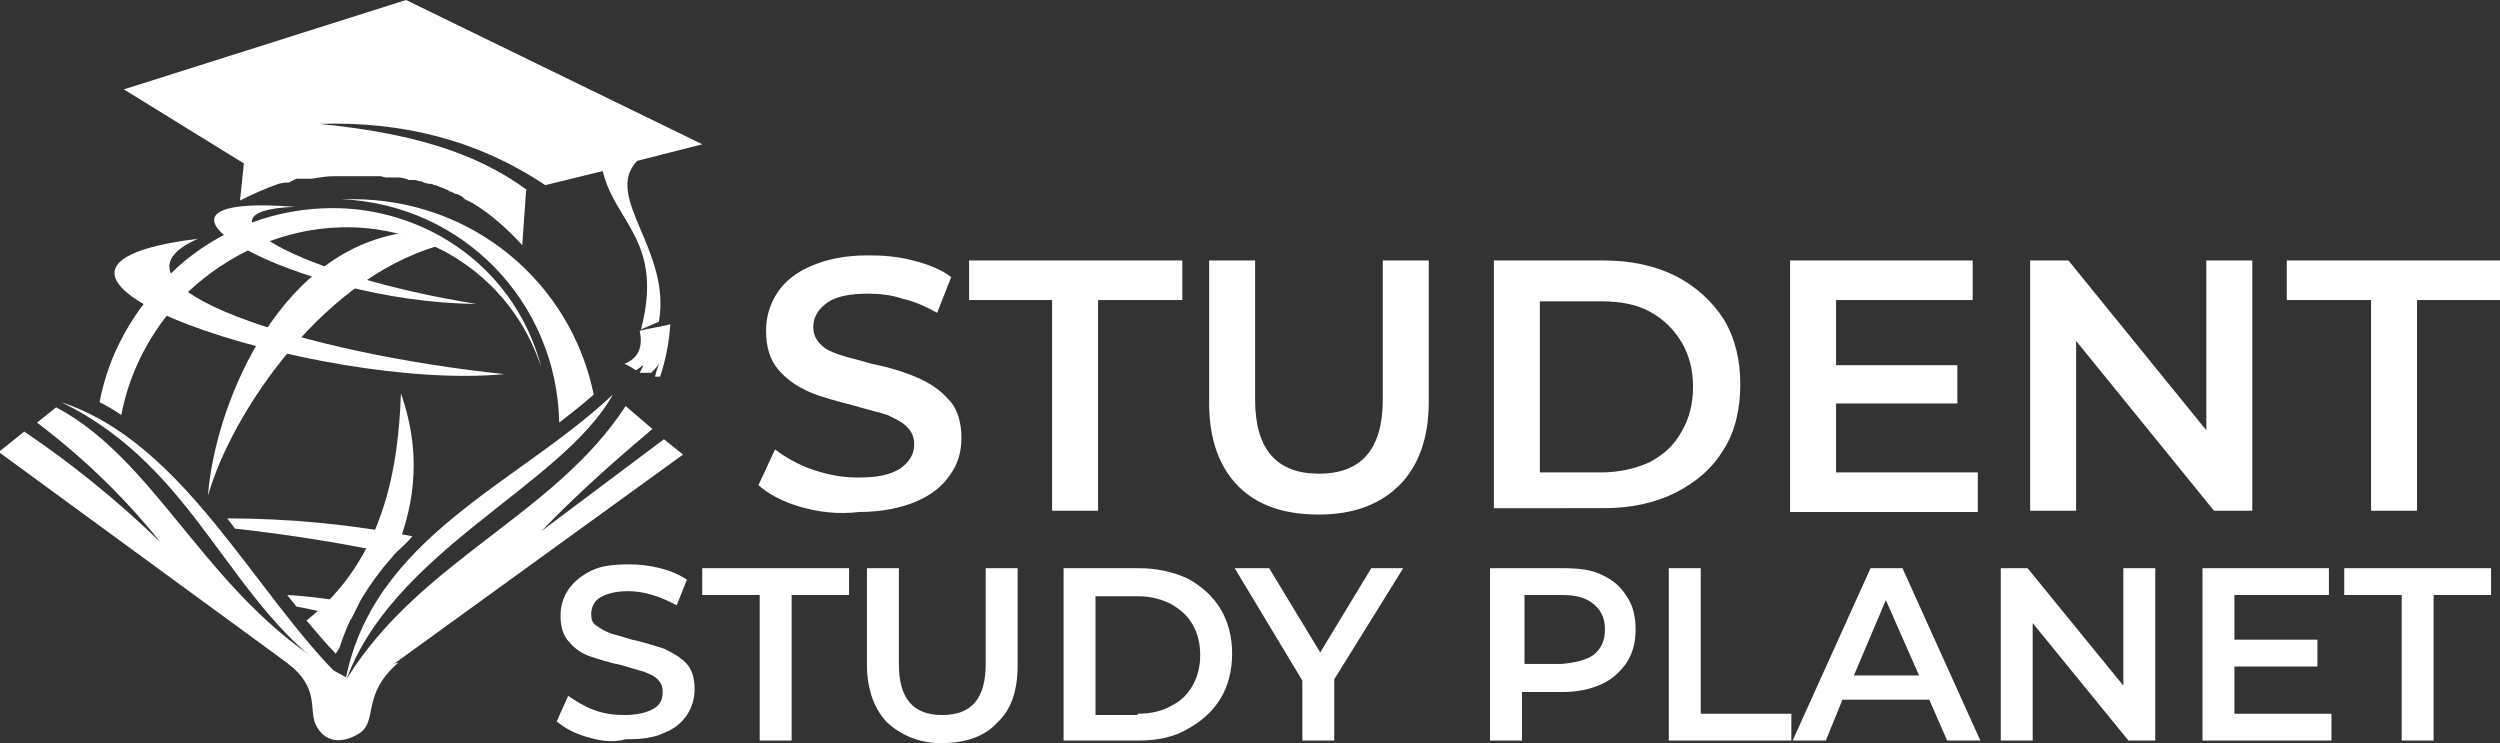
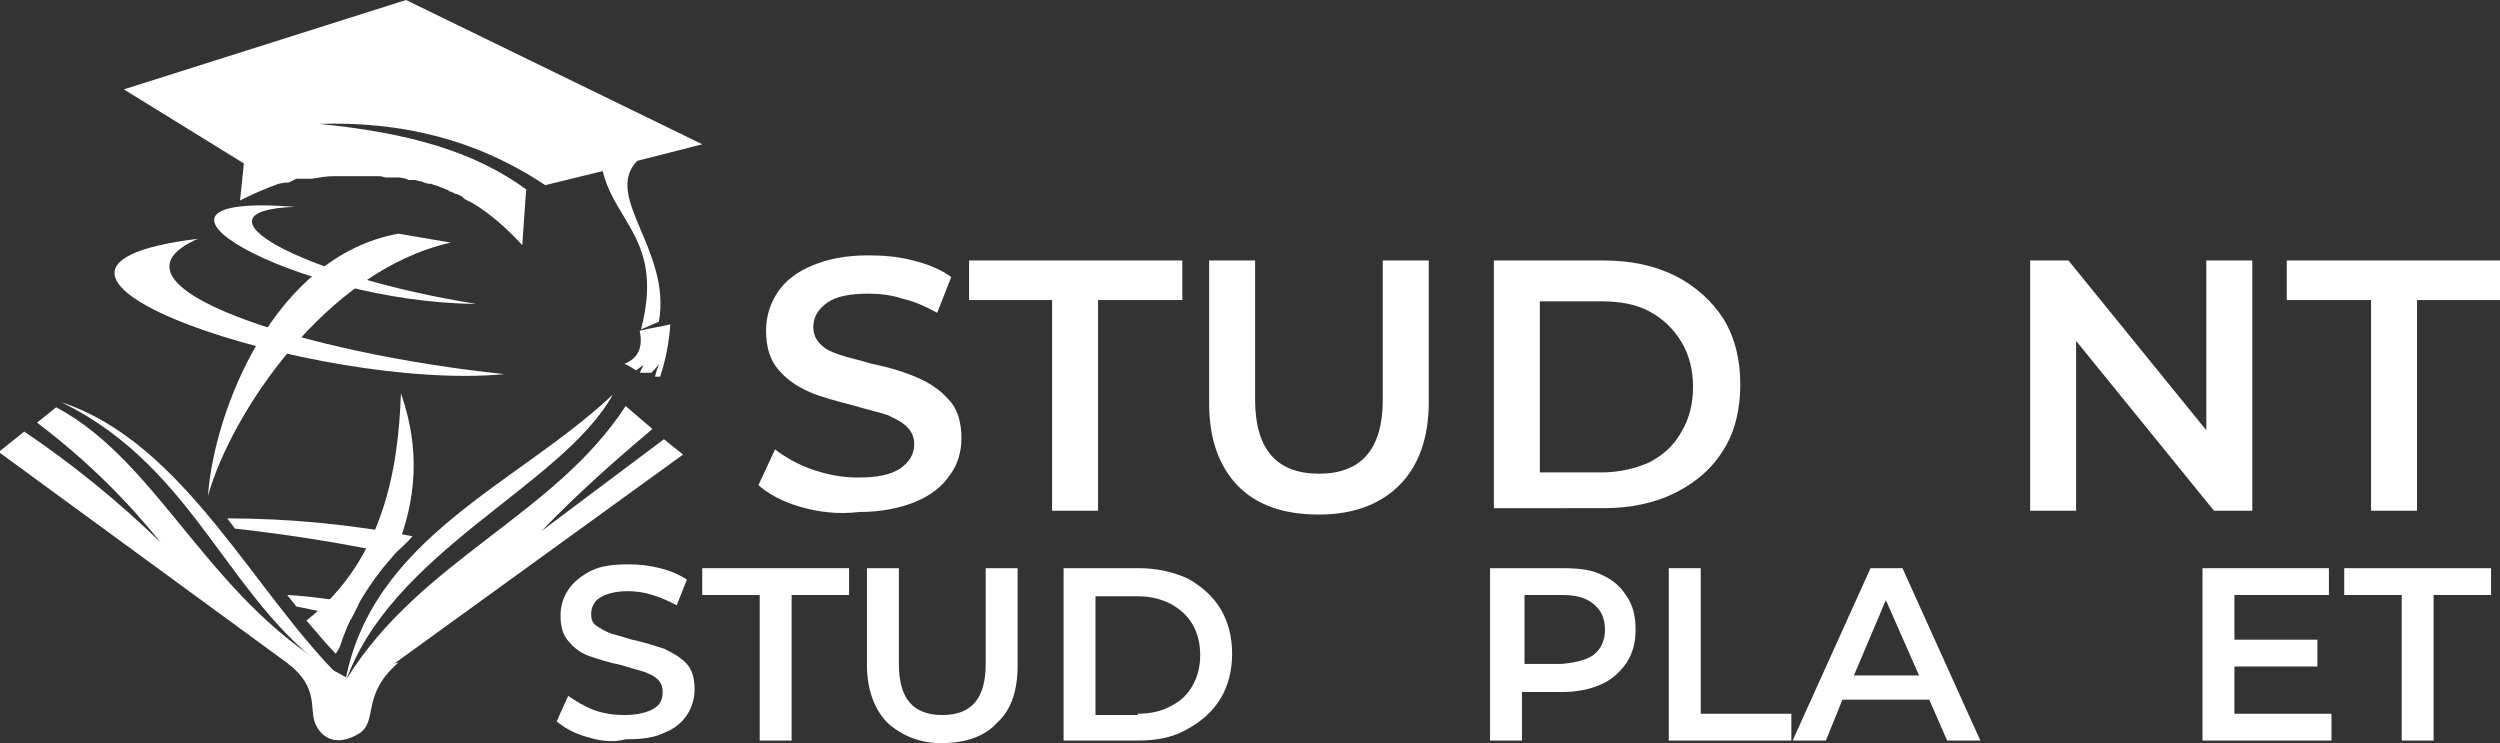
<svg xmlns="http://www.w3.org/2000/svg" version="1.1" id="Layer_1" x="0px" y="0px" width="195.8px" height="58.2px" viewBox="0 0 195.8 58.2" style="enable-background:new 0 0 195.8 58.2;" xml:space="preserve">
  <rect x="0" y="0" width="195.8" height="58.2" fill="#333333" stroke="none" />
  <style type="text/css">
	.st0{fill:#FFFFFF;}
	.st1{fill-rule:evenodd;clip-rule:evenodd;fill:#FFFFFF;}
</style>
  <g>
    <path class="st0" d="M62.7,39.7c-1.4-0.4-2.5-1-3.3-1.7l1.3-2.8c0.8,0.6,1.8,1.2,3,1.6c1.2,0.4,2.3,0.6,3.5,0.6   c1.5,0,2.5-0.2,3.3-0.7c0.7-0.5,1.1-1.1,1.1-1.9c0-0.6-0.2-1-0.6-1.4c-0.4-0.4-0.9-0.6-1.5-0.9c-0.6-0.2-1.5-0.4-2.5-0.7   c-1.5-0.4-2.7-0.7-3.6-1.1c-0.9-0.4-1.7-0.9-2.4-1.7c-0.7-0.8-1-1.8-1-3.1c0-1.1,0.3-2.1,0.9-3c0.6-0.9,1.5-1.6,2.7-2.1   c1.2-0.5,2.6-0.8,4.4-0.8c1.2,0,2.4,0.1,3.5,0.4c1.2,0.3,2.2,0.7,3,1.3l-1.1,2.8c-0.9-0.5-1.8-0.9-2.7-1.1   c-0.9-0.3-1.8-0.4-2.7-0.4c-1.4,0-2.5,0.2-3.2,0.7c-0.7,0.5-1.1,1.1-1.1,1.9c0,0.6,0.2,1,0.6,1.4c0.4,0.4,0.9,0.6,1.5,0.8   c0.6,0.2,1.5,0.4,2.5,0.7c1.5,0.3,2.7,0.7,3.6,1.1c0.9,0.4,1.7,0.9,2.4,1.7c0.7,0.7,1,1.8,1,3c0,1.1-0.3,2.1-0.9,2.9   c-0.6,0.9-1.5,1.6-2.7,2.1c-1.2,0.5-2.7,0.8-4.4,0.8C65.6,40.3,64.1,40.1,62.7,39.7z" />
    <path class="st0" d="M82.4,23.5h-6.5v-3.1h16.7v3.1H86v16.5h-3.6V23.5z" />
    <path class="st0" d="M97,38.1c-1.5-1.5-2.3-3.7-2.3-6.5V20.4h3.6v10.9c0,3.9,1.7,5.8,5,5.8c3.3,0,5-1.9,5-5.8V20.4h3.6v11.1   c0,2.8-0.8,5-2.3,6.5c-1.5,1.5-3.6,2.3-6.3,2.3S98.5,39.6,97,38.1z" />
    <path class="st0" d="M117,20.4h8.6c2.1,0,4,0.4,5.6,1.2c1.6,0.8,2.9,2,3.8,3.4c0.9,1.5,1.3,3.2,1.3,5.1c0,1.9-0.4,3.7-1.3,5.1   c-0.9,1.5-2.2,2.6-3.8,3.4c-1.6,0.8-3.5,1.2-5.6,1.2H117V20.4z M125.4,37c1.4,0,2.7-0.3,3.8-0.8c1.1-0.6,1.9-1.3,2.5-2.4   c0.6-1,0.9-2.2,0.9-3.5s-0.3-2.5-0.9-3.5c-0.6-1-1.4-1.8-2.5-2.4c-1.1-0.6-2.4-0.8-3.8-0.8h-4.8V37H125.4z" />
-     <path class="st0" d="M154.9,37v3.1h-14.7V20.4h14.3v3.1h-10.7v5.1h9.5v3h-9.5V37H154.9z" />
    <path class="st0" d="M176.4,20.4v19.6h-3l-10.8-13.3v13.3H159V20.4h3l10.8,13.3V20.4H176.4z" />
    <path class="st0" d="M185.6,23.5h-6.5v-3.1h16.7v3.1h-6.5v16.5h-3.6V23.5z" />
    <path class="st0" d="M45.9,57.7c-1-0.3-1.7-0.7-2.3-1.2l0.9-2c0.6,0.4,1.2,0.8,2,1.1c0.8,0.3,1.6,0.4,2.4,0.4c1,0,1.8-0.2,2.3-0.5   c0.5-0.3,0.7-0.7,0.7-1.3c0-0.4-0.1-0.7-0.4-1c-0.3-0.3-0.6-0.4-1.1-0.6c-0.4-0.1-1-0.3-1.7-0.5c-1-0.2-1.9-0.5-2.5-0.7   c-0.6-0.2-1.2-0.6-1.6-1.1c-0.5-0.5-0.7-1.2-0.7-2.1c0-0.7,0.2-1.4,0.6-2c0.4-0.6,1-1.1,1.8-1.5c0.8-0.4,1.8-0.5,3-0.5   c0.8,0,1.6,0.1,2.4,0.3c0.8,0.2,1.5,0.5,2.1,0.9l-0.8,2c-0.6-0.3-1.2-0.6-1.9-0.8c-0.6-0.2-1.3-0.3-1.9-0.3c-1,0-1.7,0.2-2.2,0.5   c-0.5,0.3-0.7,0.8-0.7,1.3c0,0.4,0.1,0.7,0.4,0.9c0.3,0.2,0.6,0.4,1.1,0.6c0.4,0.1,1,0.3,1.7,0.5c1,0.2,1.8,0.5,2.5,0.7   c0.6,0.3,1.2,0.6,1.7,1.1c0.5,0.5,0.7,1.2,0.7,2.1c0,0.7-0.2,1.4-0.6,2c-0.4,0.6-1,1.1-1.8,1.4c-0.8,0.4-1.8,0.5-3,0.5   C47.9,58.2,46.9,58,45.9,57.7z" />
    <path class="st0" d="M59.4,46.6H55v-2.1h11.5v2.1H62V58h-2.5V46.6z" />
    <path class="st0" d="M69.5,56.6c-1-1-1.6-2.6-1.6-4.5v-7.6h2.5V52c0,2.7,1.1,4,3.4,4c2.3,0,3.4-1.3,3.4-4v-7.5h2.5v7.6   c0,2-0.5,3.5-1.6,4.5c-1,1.1-2.5,1.6-4.4,1.6C72,58.2,70.6,57.6,69.5,56.6z" />
    <path class="st0" d="M83.3,44.5h5.9c1.4,0,2.7,0.3,3.8,0.8c1.1,0.6,2,1.4,2.6,2.4c0.6,1,0.9,2.2,0.9,3.5s-0.3,2.5-0.9,3.5   c-0.6,1-1.5,1.8-2.6,2.4C92,57.7,90.7,58,89.2,58h-5.9V44.5z M89.1,55.9c1,0,1.9-0.2,2.6-0.6c0.8-0.4,1.3-0.9,1.7-1.6   c0.4-0.7,0.6-1.5,0.6-2.4c0-0.9-0.2-1.7-0.6-2.4c-0.4-0.7-1-1.2-1.7-1.6c-0.8-0.4-1.6-0.6-2.6-0.6h-3.3v9.3H89.1z" />
-     <path class="st0" d="M104.5,53.2V58H102v-4.7l-5.3-8.8h2.7l4,6.6l4-6.6h2.5L104.5,53.2z" />
    <path class="st0" d="M125.4,45c0.9,0.4,1.5,0.9,2,1.7c0.5,0.7,0.7,1.6,0.7,2.6c0,1-0.2,1.8-0.7,2.6c-0.5,0.7-1.1,1.3-2,1.7   c-0.9,0.4-1.9,0.6-3.1,0.6h-3.1V58h-2.5V44.5h5.6C123.6,44.5,124.6,44.6,125.4,45z M124.8,51.3c0.6-0.5,0.9-1.1,0.9-2   c0-0.9-0.3-1.5-0.9-2c-0.6-0.5-1.4-0.7-2.5-0.7h-2.9v5.4h2.9C123.4,51.9,124.2,51.7,124.8,51.3z" />
    <path class="st0" d="M130.7,44.5h2.5v11.4h7.1V58h-9.6V44.5z" />
    <path class="st0" d="M151.1,54.8h-6.8L143,58h-2.6l6.1-13.5h2.5l6.1,13.5h-2.6L151.1,54.8z M150.3,52.9l-2.6-5.9l-2.5,5.9H150.3z" />
-     <path class="st0" d="M168.8,44.5V58h-2.1l-7.5-9.2V58h-2.5V44.5h2.1l7.5,9.2v-9.2H168.8z" />
-     <path class="st0" d="M182.6,55.9V58h-10.1V44.5h9.9v2.1H175v3.5h6.5v2.1H175v3.7H182.6z" />
+     <path class="st0" d="M182.6,55.9V58h-10.1V44.5h9.9v2.1H175v3.5h6.5v2.1H175v3.7z" />
    <path class="st0" d="M188.1,46.6h-4.5v-2.1h11.5v2.1h-4.5V58h-2.5V46.6z" />
  </g>
  <g>
    <g>
      <g>
-         <path class="st1" d="M27.6,15.6c-0.3,0-0.6,0-0.9,0c9.5,0.4,16.9,8,17.1,17.5c0.9-0.7,1.8-1.4,2.7-2.2     C44.7,22.1,37,15.6,27.6,15.6z" />
-         <path class="st1" d="M26.1,16.3c2.8,0,5.7,0.7,8.4,2.2c4.4,2.5,6.9,6.4,7.9,10.3c-1.1-3.4-3.4-6.7-7.2-8.9     c-2.5-1.4-5.3-2.1-8-2.1c-5.1,0-9.4,2.2-12.4,5c-2.7,2.6-4.6,6-5.3,9.7c-0.6-0.4-1.1-0.7-1.7-1c0.7-3.8,2.7-7.3,5.5-10     C16.2,18.6,20.7,16.3,26.1,16.3z" />
        <path class="st1" d="M26.3,51.2c0.1-0.2,0.2-0.3,0.3-0.5c0.7-2.2,1.8-4.2,3.3-6.1c0.3-0.4,0.7-0.8,1-1.2c1.8-4.3,2-8.3,0.5-12.6     c-0.2,5.8-1.3,13-7.4,17.8C24.8,49.5,25.5,50.4,26.3,51.2z" />
        <path class="st1" d="M31.2,18.3c-9.8,1.8-14.4,13.9-14.9,20.4l0,0.1c1.8-6.4,9.2-17.6,19-19.8L31.2,18.3z" />
        <path class="st1" d="M23.1,16.2c-15.3-1.2,0.2,7.5,14.2,7.6C23.5,21.6,14.5,16.5,23.1,16.2z" />
        <path class="st1" d="M15.5,18.7C-4,21.1,25,30.7,39.5,29.3C24,27.7,7.1,22.4,15.5,18.7z" />
        <path class="st1" d="M28.1,47.3c-1.8-0.3-3.7-0.6-5.6-0.7c0.2,0.3,0.5,0.6,0.7,0.9c1.5,0.3,3,0.6,4.3,1     C27.7,48.1,27.9,47.7,28.1,47.3z" />
        <path class="st1" d="M32.3,42c-4.6-0.9-9.6-1.4-14.5-1.4c0.2,0.3,0.4,0.5,0.6,0.8c4.5,0.5,8.7,1.2,12.5,2     C31.4,42.9,31.9,42.5,32.3,42z" />
      </g>
      <g>
        <path class="st1" d="M53.5,35.6L52,34.4l-9.6,7.2c2.7-2.8,5.6-5.4,8.7-8L49,31.8c-5.5,8.5-16.1,12.1-21.8,21.3     C16.5,47.5,12.7,36.3,4.4,31.9l-1.5,1.2c4.1,3.1,7.2,6.3,9.7,9.4c-3.4-3.3-7-6.2-10.7-8.7l-2,1.6l26.8,19.6L53.5,35.6z" />
        <path class="st1" d="M48,30.9c-4,7.2-17.5,12.3-21,22.7C29,42.1,40.6,37.9,48,30.9z" />
        <path class="st1" d="M26.9,53.3c-7-6.8-12.4-18.6-22.1-21.8C15.7,36.8,17.9,47.7,26.9,53.3z" />
        <path class="st1" d="M31.2,51.9c-2.9,2.5-1.6,4.5-3,5.5c-1.4,0.9-2.8,0.8-3.5-0.7c-0.5-1.2,0.3-2.8-2.1-4.7     c0.9-0.1,3,1.9,4.6,1.9C28.9,53.9,30.1,52,31.2,51.9z" />
      </g>
      <g>
        <path class="st1" d="M9.7,7l9.4,5.8l-0.3,2.9c1-0.5,1.9-0.9,3-1.3l0,0l0.5-0.1l0.2,0l0.1,0l0.2-0.1l0,0l0.2-0.1l0,0l0.2-0.1     l0.1,0l0.2,0l0.1,0l0.1,0l0.2,0l0.1,0l0.2,0l0,0l0.2,0c0.6-0.1,1.2-0.2,1.7-0.2l0.1,0l0.2,0l0.1,0l0.2,0l0.4,0l0,0l0.2,0l0,0     l0.2,0l0.1,0l0.2,0l0.1,0l0.1,0l0.2,0l0.1,0l0.2,0l0,0l0.2,0l0.3,0l0.1,0l0.2,0l0.1,0l0.3,0l0.1,0l0.4,0.1l0.1,0l0,0l0.2,0l0.1,0     l0.2,0l0.1,0l0.1,0l0.2,0l0.1,0l0.5,0.1l0,0l0.2,0.1l0.1,0l0.2,0l0.1,0l0.1,0l0,0l0.4,0.1l0.1,0l0,0l0.2,0.1l0,0l0,0l0.4,0.1l0,0     l0.1,0l0.1,0l0.2,0.1l0.1,0l1,0.4l0.1,0.1l0.1,0l0.2,0.1l0,0l0.2,0.1l0,0l0.1,0l0.4,0.2l0,0l0.1,0.1l0.1,0.1l0.2,0.1l0.2,0.1l0,0     l0.2,0.1c1.5,0.9,2.8,2.1,3.9,3.3l0.3-4.3l0.1,0c-4.2-3.1-9.4-4.5-16.3-5.2c6.4-0.2,12.3,1.2,17.7,4.8l4.5-1.1     c1,4.1,4.8,5.5,3,12.4l1.4-0.6c1-5.6-4.4-9.8-1.7-12.6l5.1-1.3L31.8,0L9.7,7z" />
        <path class="st1" d="M50.1,25.9c0.8-0.2,1.6-0.3,2.4-0.5c-0.1,1.5-0.4,2.9-0.8,4.1c-0.1,0-0.3,0-0.4,0c0.1-0.4,0.2-0.8,0.4-1.1     c-0.2,0.3-0.5,0.6-0.7,0.8c-0.3,0-0.6,0-0.9,0c0.1-0.2,0.2-0.4,0.3-0.6c-0.2,0.1-0.4,0.3-0.6,0.4c-0.3-0.2-0.6-0.4-0.9-0.5     C49.9,28.1,50.4,27.3,50.1,25.9z" />
      </g>
    </g>
  </g>
</svg>